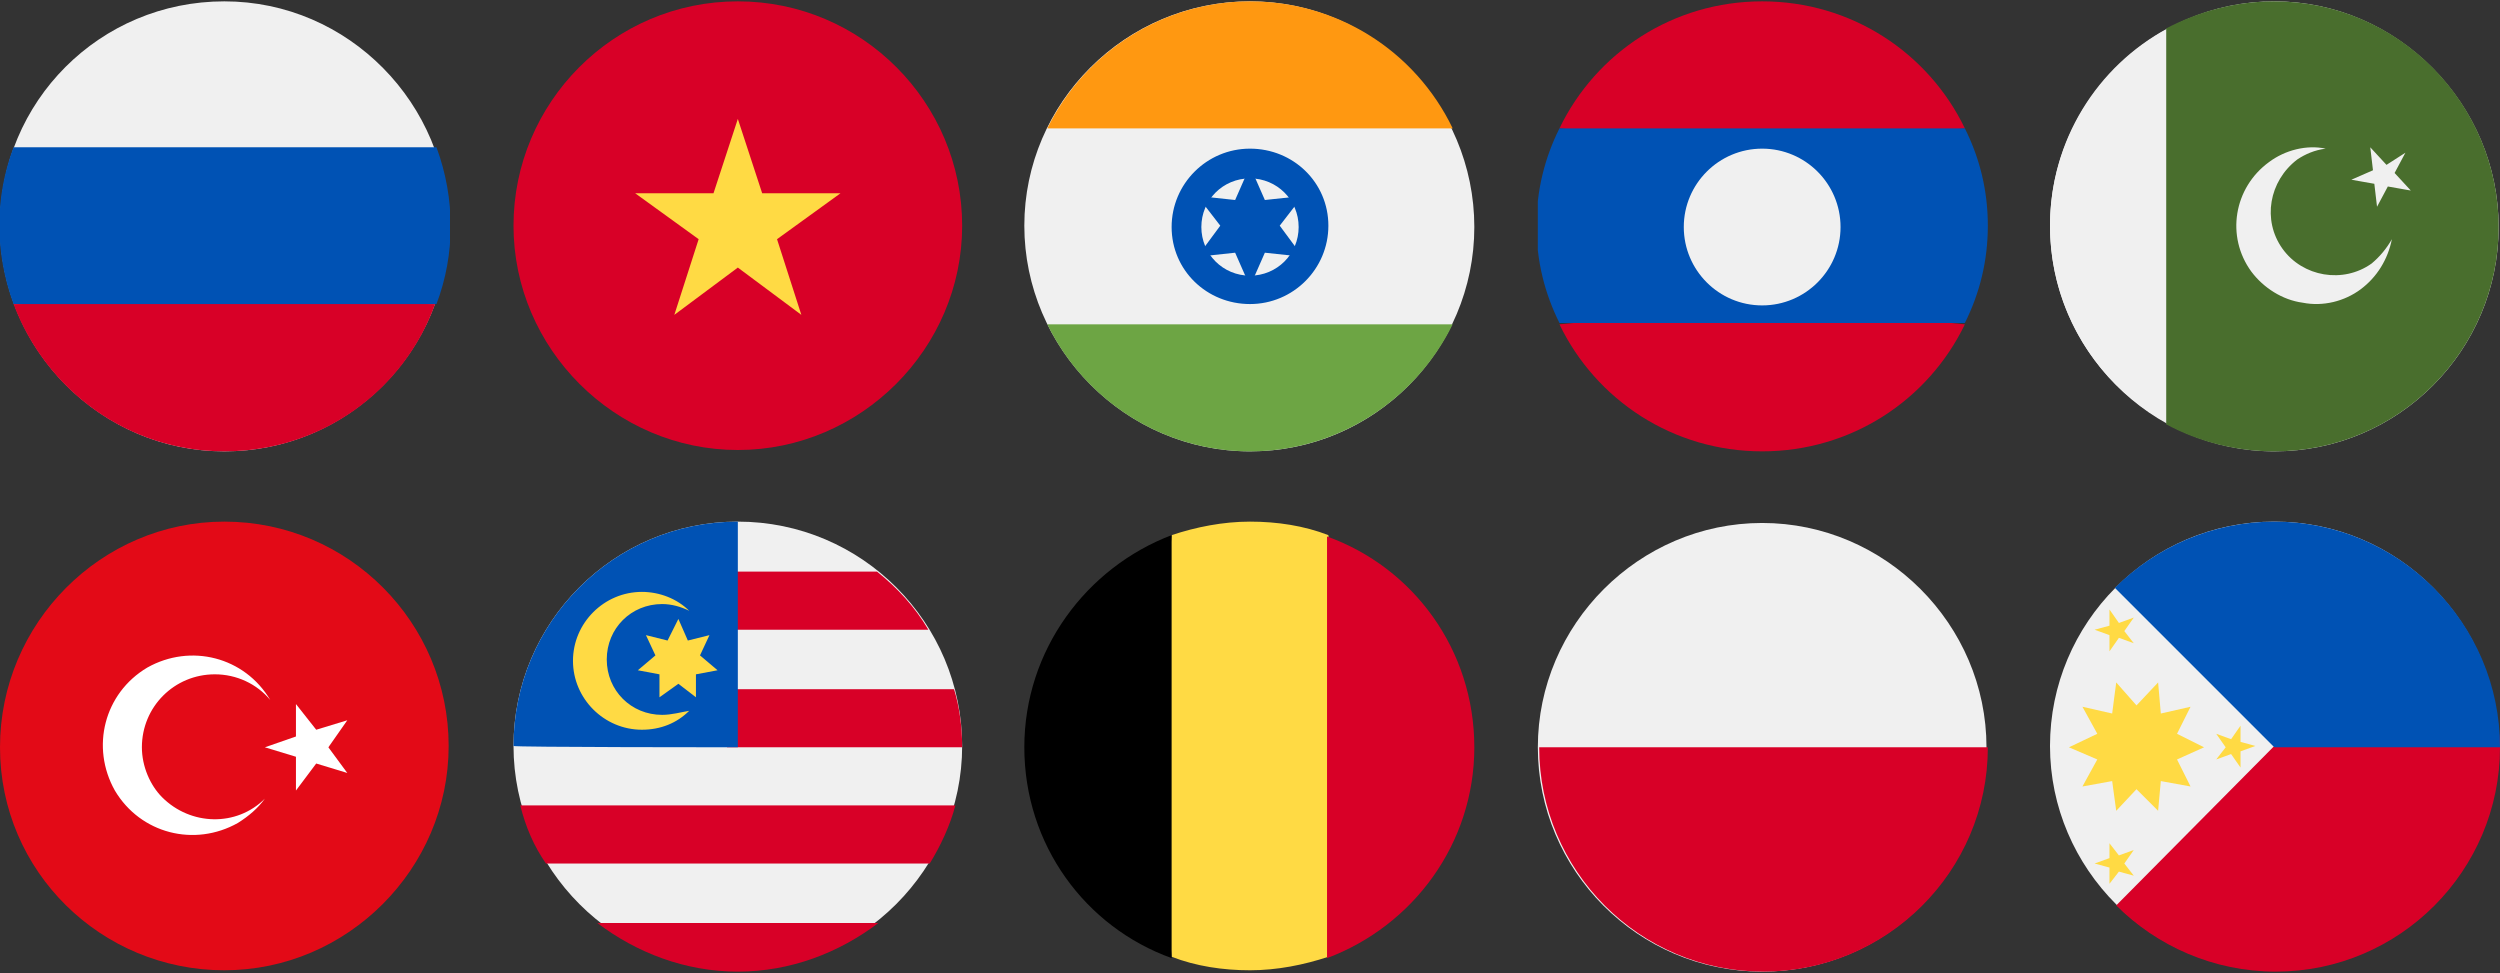
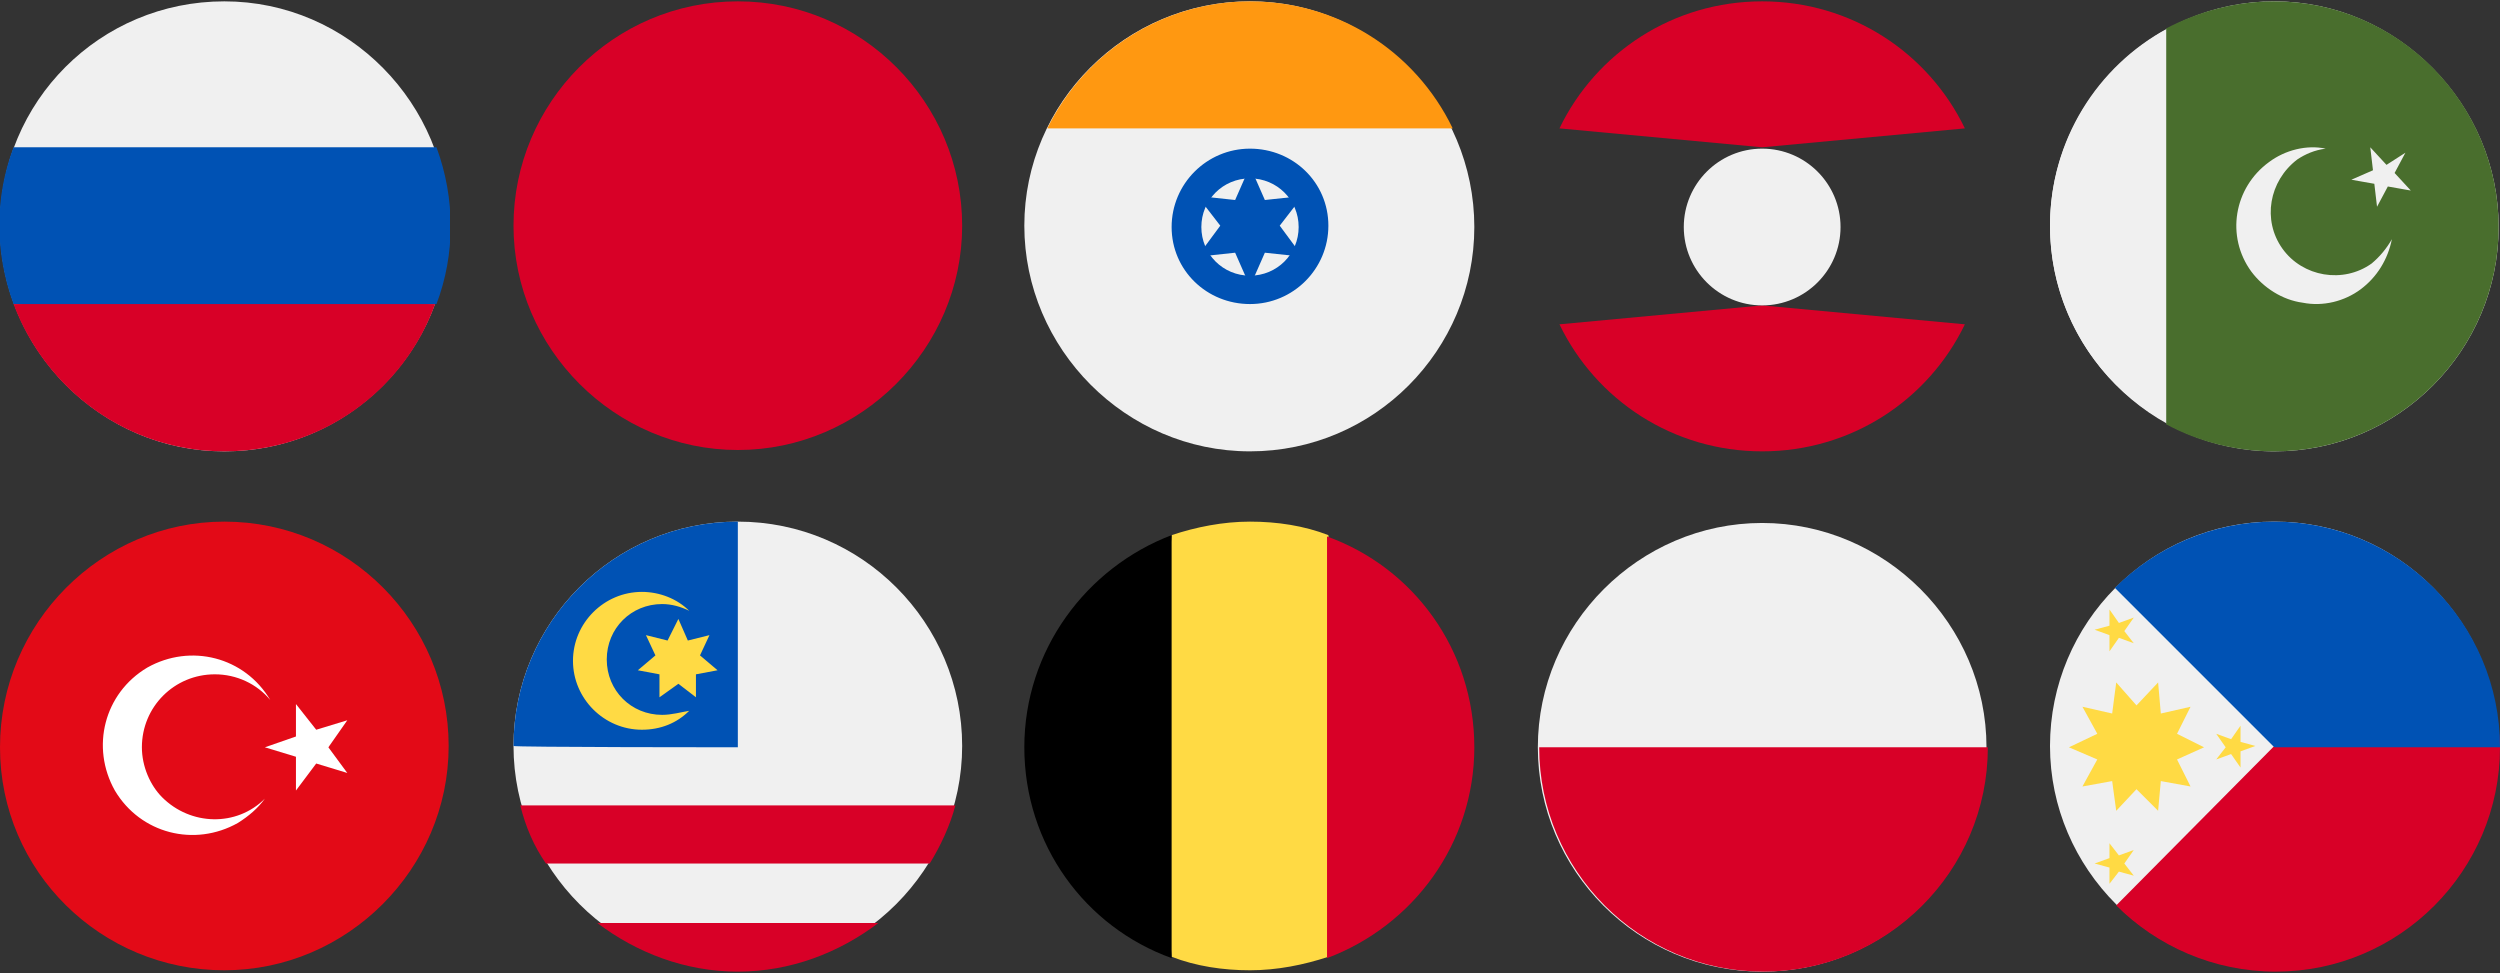
<svg xmlns="http://www.w3.org/2000/svg" xmlns:xlink="http://www.w3.org/1999/xlink" version="1.1" id="Layer_2_00000108283526029733599820000008344239698679838098_" x="0px" y="0px" viewBox="0 0 185 72" style="enable-background:new 0 0 185 72;" xml:space="preserve">
  <rect x="0" y="0" width="185" height="72" fill="#333333" stroke="none" />
  <style type="text/css">
	.st0{clip-path:url(#SVGID_00000036213216042660239220000008195069002773857976_);}
	.st1{fill:#D80027;}
	.st2{fill:#FFDA44;}
	.st3{clip-path:url(#SVGID_00000115508064050057675480000016662556126028736428_);}
	.st4{fill:#F0F0F0;}
	.st5{fill:#496E2D;}
	.st6{fill-rule:evenodd;clip-rule:evenodd;fill:#F0F0F0;}
	.st7{clip-path:url(#SVGID_00000041294236475749385830000005587709407644300223_);}
	.st8{fill:#0052B4;}
	.st9{clip-path:url(#SVGID_00000049936958365480036970000002592562623858235023_);}
	.st10{clip-path:url(#SVGID_00000065771160652146420900000010549537570085472141_);}
	.st11{fill:#FF9811;}
	.st12{fill:#6DA544;}
	.st13{clip-path:url(#SVGID_00000142864537177559194130000017688221759891809198_);}
	.st14{clip-path:url(#SVGID_00000085240957211766071800000003246869930802376864_);}
	.st15{clip-path:url(#SVGID_00000158024513870317983390000006208341079792504722_);}
	.st16{clip-path:url(#SVGID_00000073000773442914875260000016481496988804348087_);}
	.st17{fill:#E30A17;}
	.st18{fill:#FFFFFF;}
	.st19{clip-path:url(#SVGID_00000007420518522831330740000017397336624471567527_);}
</style>
  <g id="Layer_1-2">
    <g>
      <g>
        <defs>
          <rect id="SVGID_1_" x="37.9" y="0.1" width="33.3" height="33.3" />
        </defs>
        <clipPath id="SVGID_00000078005475651816537760000001379025917415286958_">
          <use xlink:href="#SVGID_1_" style="overflow:visible;" />
        </clipPath>
        <g style="clip-path:url(#SVGID_00000078005475651816537760000001379025917415286958_);">
          <path class="st1" d="M54.6,0.1c9.2,0,16.6,7.5,16.6,16.6s-7.5,16.6-16.6,16.6s-16.6-7.5-16.6-16.6S45.4,0.1,54.6,0.1" />
-           <polygon class="st2" points="54.6,8.8 56.4,14.3 62.2,14.3 57.5,17.7 59.3,23.3 54.6,19.8 49.9,23.3 51.7,17.7 47,14.3       52.8,14.3     " />
        </g>
      </g>
      <g>
        <defs>
          <rect id="SVGID_00000065778195464913639640000016201142708438182075_" x="151.7" y="0.1" width="33.3" height="33.3" />
        </defs>
        <clipPath id="SVGID_00000101787635774697901130000005061564058485337785_">
          <use xlink:href="#SVGID_00000065778195464913639640000016201142708438182075_" style="overflow:visible;" />
        </clipPath>
        <g style="clip-path:url(#SVGID_00000101787635774697901130000005061564058485337785_);">
          <path class="st4" d="M168.3,33.4c9.2,0,16.6-7.5,16.6-16.6s-7.5-16.7-16.6-16.7s-16.6,7.5-16.6,16.6S159.1,33.4,168.3,33.4" />
          <path class="st4" d="M151.7,16.7c0,6.3,3.5,11.8,8.7,14.6V2.1C155.2,4.9,151.7,10.4,151.7,16.7" />
          <path class="st5" d="M168.3,0.1c-2.8,0-5.5,0.7-8,2v29.3c2.4,1.3,5.2,2,8,2c9.2,0,16.6-7.5,16.6-16.6S177.5,0.1,168.3,0.1" />
          <path class="st6" d="M168.9,18.4c1.5,2.1,4.5,2.6,6.6,1.1l0,0c0.6-0.5,1.1-1.1,1.5-1.8c-0.3,1.5-1.1,2.8-2.3,3.7      c-1.2,0.9-2.8,1.3-4.3,1c-1.5-0.2-2.9-1.1-3.8-2.3c-1.9-2.6-1.3-6.2,1.3-8.1c1.2-0.9,2.8-1.3,4.2-1c-0.8,0.1-1.5,0.4-2.1,0.8      C167.9,13.4,167.4,16.3,168.9,18.4 M176.6,12.2l-1.2-1.3l0.2,1.7l-1.6,0.7l1.7,0.3l0.2,1.7l0.8-1.5l1.7,0.3l-1.2-1.3l0.8-1.5      L176.6,12.2L176.6,12.2z" />
        </g>
      </g>
      <g>
        <defs>
          <rect id="SVGID_00000104671817167465659970000001479447628605660288_" y="0.1" width="33.3" height="33.3" />
        </defs>
        <clipPath id="SVGID_00000043448174366094138580000018086651800712317106_">
          <use xlink:href="#SVGID_00000104671817167465659970000001479447628605660288_" style="overflow:visible;" />
        </clipPath>
        <g style="clip-path:url(#SVGID_00000043448174366094138580000018086651800712317106_);">
          <path class="st4" d="M16.6,33.4c9.2,0,16.6-7.5,16.6-16.6S25.8,0.1,16.6,0.1S0,7.5,0,16.7S7.5,33.4,16.6,33.4" />
          <path class="st8" d="M32.3,22.5c1.4-3.7,1.4-7.8,0-11.6H1c-1.4,3.7-1.4,7.8,0,11.6L16.6,24L32.3,22.5L32.3,22.5z" />
          <path class="st1" d="M16.6,33.4c7.2,0,13.3-4.5,15.6-10.9H1C3.4,28.9,9.5,33.4,16.6,33.4" />
        </g>
      </g>
      <g>
        <defs>
          <rect id="SVGID_00000044163907343557932830000016797457588325896637_" x="113.8" y="0.1" width="33.3" height="33.3" />
        </defs>
        <clipPath id="SVGID_00000183225641839835201720000010978601259958543520_">
          <use xlink:href="#SVGID_00000044163907343557932830000016797457588325896637_" style="overflow:visible;" />
        </clipPath>
        <g style="clip-path:url(#SVGID_00000183225641839835201720000010978601259958543520_);">
          <path class="st1" d="M145.4,9.5c-2.7-5.6-8.4-9.4-15-9.4c-6.6,0-12.3,3.8-15,9.4l15,1.4L145.4,9.5L145.4,9.5z" />
          <path class="st1" d="M115.4,24c2.7,5.6,8.4,9.4,15,9.4c6.6,0,12.3-3.8,15-9.4l-15-1.4L115.4,24z" />
-           <path class="st8" d="M145.4,9.5h-30c-1.1,2.2-1.7,4.6-1.7,7.2s0.6,5,1.7,7.2h30c1.1-2.2,1.7-4.6,1.7-7.2S146.5,11.7,145.4,9.5" />
          <path class="st4" d="M130.4,11c3.2,0,5.8,2.6,5.8,5.8s-2.6,5.8-5.8,5.8c-3.2,0-5.8-2.6-5.8-5.8S127.2,11,130.4,11" />
        </g>
      </g>
      <g>
        <defs>
          <rect id="SVGID_00000060727386246021637840000001531093468367556254_" x="75.8" y="0.1" width="33.3" height="33.3" />
        </defs>
        <clipPath id="SVGID_00000027567842846279360290000015360391059914788497_">
          <use xlink:href="#SVGID_00000060727386246021637840000001531093468367556254_" style="overflow:visible;" />
        </clipPath>
        <g style="clip-path:url(#SVGID_00000027567842846279360290000015360391059914788497_);">
          <path class="st4" d="M92.5,33.4c9.2,0,16.6-7.5,16.6-16.6S101.7,0.1,92.5,0.1S75.8,7.6,75.8,16.7S83.3,33.4,92.5,33.4" />
          <path class="st11" d="M92.5,0.1c-6.4,0-12.2,3.7-15,9.4h30C104.7,3.7,98.9,0.1,92.5,0.1" />
-           <path class="st12" d="M92.5,33.4c6.4,0,12.2-3.7,15-9.4h-30C80.3,29.7,86.1,33.4,92.5,33.4" />
          <path class="st8" d="M92.5,22.5c3.2,0,5.8-2.6,5.8-5.8S95.7,11,92.5,11s-5.8,2.6-5.8,5.8S89.3,22.5,92.5,22.5" />
          <path class="st4" d="M92.5,20.4c2,0,3.6-1.6,3.6-3.6c0-2-1.6-3.6-3.6-3.6c-2,0-3.6,1.6-3.6,3.6S90.5,20.4,92.5,20.4L92.5,20.4      L92.5,20.4z" />
          <polygon class="st8" points="92.5,12.3 93.6,14.8 96.4,14.5 94.7,16.7 96.4,19 93.6,18.7 92.5,21.2 91.4,18.7 88.6,19       90.3,16.7 88.6,14.5 91.4,14.8     " />
        </g>
      </g>
      <g>
        <defs>
          <rect id="SVGID_00000114047279278269388120000001827354610844336273_" x="75.8" y="38.6" width="33.3" height="33.3" />
        </defs>
        <clipPath id="SVGID_00000104672703969378969190000013945284275387011487_">
          <use xlink:href="#SVGID_00000114047279278269388120000001827354610844336273_" style="overflow:visible;" />
        </clipPath>
        <g style="clip-path:url(#SVGID_00000104672703969378969190000013945284275387011487_);">
          <path class="st2" d="M98.3,39.6c-1.8-0.7-3.8-1-5.8-1c-2,0-4,0.4-5.8,1l-1.4,15.6l1.4,15.6c1.8,0.7,3.8,1,5.8,1c2,0,4-0.4,5.8-1      l1.4-15.6L98.3,39.6z" />
          <path class="st1" d="M109.1,55.3c0-7.2-4.5-13.3-10.9-15.6v31.2C104.6,68.5,109.1,62.4,109.1,55.3" />
          <path d="M75.8,55.3c0,7.2,4.5,13.3,10.9,15.6V39.6C80.4,42,75.8,48.1,75.8,55.3" />
        </g>
      </g>
      <g>
        <defs>
          <rect id="SVGID_00000075861984622484886950000005924814078125222830_" x="37.9" y="38.6" width="33.3" height="33.3" />
        </defs>
        <clipPath id="SVGID_00000115514584629346124230000003797685681792433031_">
          <use xlink:href="#SVGID_00000075861984622484886950000005924814078125222830_" style="overflow:visible;" />
        </clipPath>
        <g style="clip-path:url(#SVGID_00000115514584629346124230000003797685681792433031_);">
          <path class="st4" d="M54.6,38.6c9.2,0,16.6,7.5,16.6,16.6s-7.5,16.6-16.6,16.6s-16.6-7.5-16.6-16.6S45.4,38.6,54.6,38.6" />
-           <path class="st1" d="M53.8,55.3h17.4c0-1.5-0.2-3-0.6-4.3H53.8V55.3z" />
-           <path class="st1" d="M53.8,46.6h14.9c-1-1.7-2.3-3.1-3.8-4.3H53.8V46.6z" />
+           <path class="st1" d="M53.8,55.3c0-1.5-0.2-3-0.6-4.3H53.8V55.3z" />
          <path class="st1" d="M54.6,71.9c3.9,0,7.5-1.4,10.4-3.6H44.2C47.1,70.5,50.7,71.9,54.6,71.9" />
          <path class="st1" d="M40.4,63.9h28.4c0.8-1.3,1.5-2.8,1.9-4.3H38.5C38.9,61.2,39.5,62.6,40.4,63.9" />
          <path class="st8" d="M54.6,55.3V38.6c-9.2,0-16.6,7.5-16.6,16.6C37.9,55.3,54.6,55.3,54.6,55.3z" />
          <path class="st2" d="M49,52.9c-2.3,0-4.1-1.8-4.1-4.1s1.8-4.1,4.1-4.1c0.7,0,1.4,0.2,2,0.5c-0.9-0.9-2.2-1.4-3.5-1.4      c-2.8,0-5.1,2.3-5.1,5.1s2.3,5.1,5.1,5.1c1.4,0,2.6-0.5,3.5-1.4C50.4,52.7,49.7,52.9,49,52.9" />
          <polygon class="st2" points="50.2,45.8 50.9,47.4 52.5,47 51.8,48.5 53.1,49.6 51.5,49.9 51.5,51.6 50.2,50.6 48.8,51.6       48.8,49.9 47.2,49.6 48.5,48.5 47.8,47 49.4,47.4     " />
        </g>
      </g>
      <g>
        <defs>
          <rect id="SVGID_00000121968834314825683780000013096836719519495599_" x="151.7" y="38.6" width="33.3" height="33.3" />
        </defs>
        <clipPath id="SVGID_00000176009767438474792160000017488582154933358976_">
          <use xlink:href="#SVGID_00000121968834314825683780000013096836719519495599_" style="overflow:visible;" />
        </clipPath>
        <g style="clip-path:url(#SVGID_00000176009767438474792160000017488582154933358976_);">
          <path class="st4" d="M168.3,38.6c9.2,0,16.6,7.5,16.6,16.6s-7.5,16.6-16.6,16.6s-16.6-7.5-16.6-16.6S159.1,38.6,168.3,38.6" />
          <path class="st1" d="M168.3,38.6v16.6L156.6,67c3,3,7.2,4.9,11.8,4.9c9.2,0,16.6-7.5,16.6-16.6S168.3,38.6,168.3,38.6" />
          <path class="st8" d="M168.3,38.6c-4.6,0-8.8,1.9-11.8,4.9c4.1,4.1,5.5,5.5,11.8,11.8H185C185,46.1,177.5,38.6,168.3,38.6" />
          <polygon class="st2" points="163.1,55.3 161.1,54.3 162.1,52.3 159.9,52.8 159.7,50.5 158.1,52.2 156.6,50.5 156.3,52.8       154.1,52.3 155.2,54.3 153.1,55.3 155.2,56.2 154.1,58.2 156.3,57.8 156.6,60 158.1,58.4 159.7,60 159.9,57.8 162.1,58.2       161.1,56.2     " />
          <polygon class="st2" points="156.1,45.1 156.8,46.1 157.9,45.7 157.2,46.7 157.9,47.6 156.8,47.2 156.1,48.2 156.1,47 155,46.6       156.1,46.3     " />
          <polygon class="st2" points="156.1,62.4 156.8,63.3 157.9,62.9 157.2,63.9 157.9,64.8 156.8,64.5 156.1,65.4 156.1,64.2       155,63.9 156.1,63.5     " />
          <polygon class="st2" points="165.8,53.7 165.1,54.7 164,54.3 164.7,55.3 164,56.2 165.1,55.8 165.8,56.8 165.8,55.6 166.9,55.2       165.8,54.9     " />
        </g>
      </g>
      <g>
        <defs>
          <rect id="SVGID_00000152241746507966513820000000463525010597843367_" y="38.6" width="33.3" height="33.3" />
        </defs>
        <clipPath id="SVGID_00000093157004400740526040000009858074658126788030_">
          <use xlink:href="#SVGID_00000152241746507966513820000000463525010597843367_" style="overflow:visible;" />
        </clipPath>
        <g style="clip-path:url(#SVGID_00000093157004400740526040000009858074658126788030_);">
          <path class="st17" d="M16.6,38.6c9.2,0,16.6,7.5,16.6,16.6s-7.5,16.6-16.6,16.6S0,64.5,0,55.3S7.5,38.6,16.6,38.6" />
          <polygon class="st18" points="25.7,53.3 24.3,55.3 25.7,57.2 23.4,56.5 21.9,58.5 21.9,56 19.6,55.3 21.9,54.5 21.9,52.1       23.4,54     " />
          <path class="st18" d="M10.5,55.3c0-3,2.4-5.4,5.4-5.4c1.6,0,3.1,0.7,4.1,1.9c-1.9-3.2-5.9-4.2-9.1-2.4c-3.2,1.9-4.2,5.9-2.4,9.1      c1.9,3.2,5.9,4.2,9.1,2.4c0.8-0.5,1.5-1.1,2-1.8c-2.1,2.1-5.5,2-7.6-0.1C11.1,58.1,10.5,56.7,10.5,55.3" />
        </g>
      </g>
      <g>
        <defs>
          <rect id="SVGID_00000118393394781765782020000004636066374649586361_" x="113.8" y="38.6" width="33.3" height="33.3" />
        </defs>
        <clipPath id="SVGID_00000116954912809856530300000006546165091489525674_">
          <use xlink:href="#SVGID_00000118393394781765782020000004636066374649586361_" style="overflow:visible;" />
        </clipPath>
        <g style="clip-path:url(#SVGID_00000116954912809856530300000006546165091489525674_);">
          <path class="st4" d="M130.4,71.9c9.2,0,16.6-7.5,16.6-16.6s-7.5-16.6-16.6-16.6s-16.6,7.5-16.6,16.6S121.2,71.9,130.4,71.9" />
          <path class="st1" d="M147.1,55.3c0,9.2-7.5,16.6-16.6,16.6c-9.2,0-16.6-7.5-16.6-16.6" />
        </g>
      </g>
    </g>
  </g>
</svg>